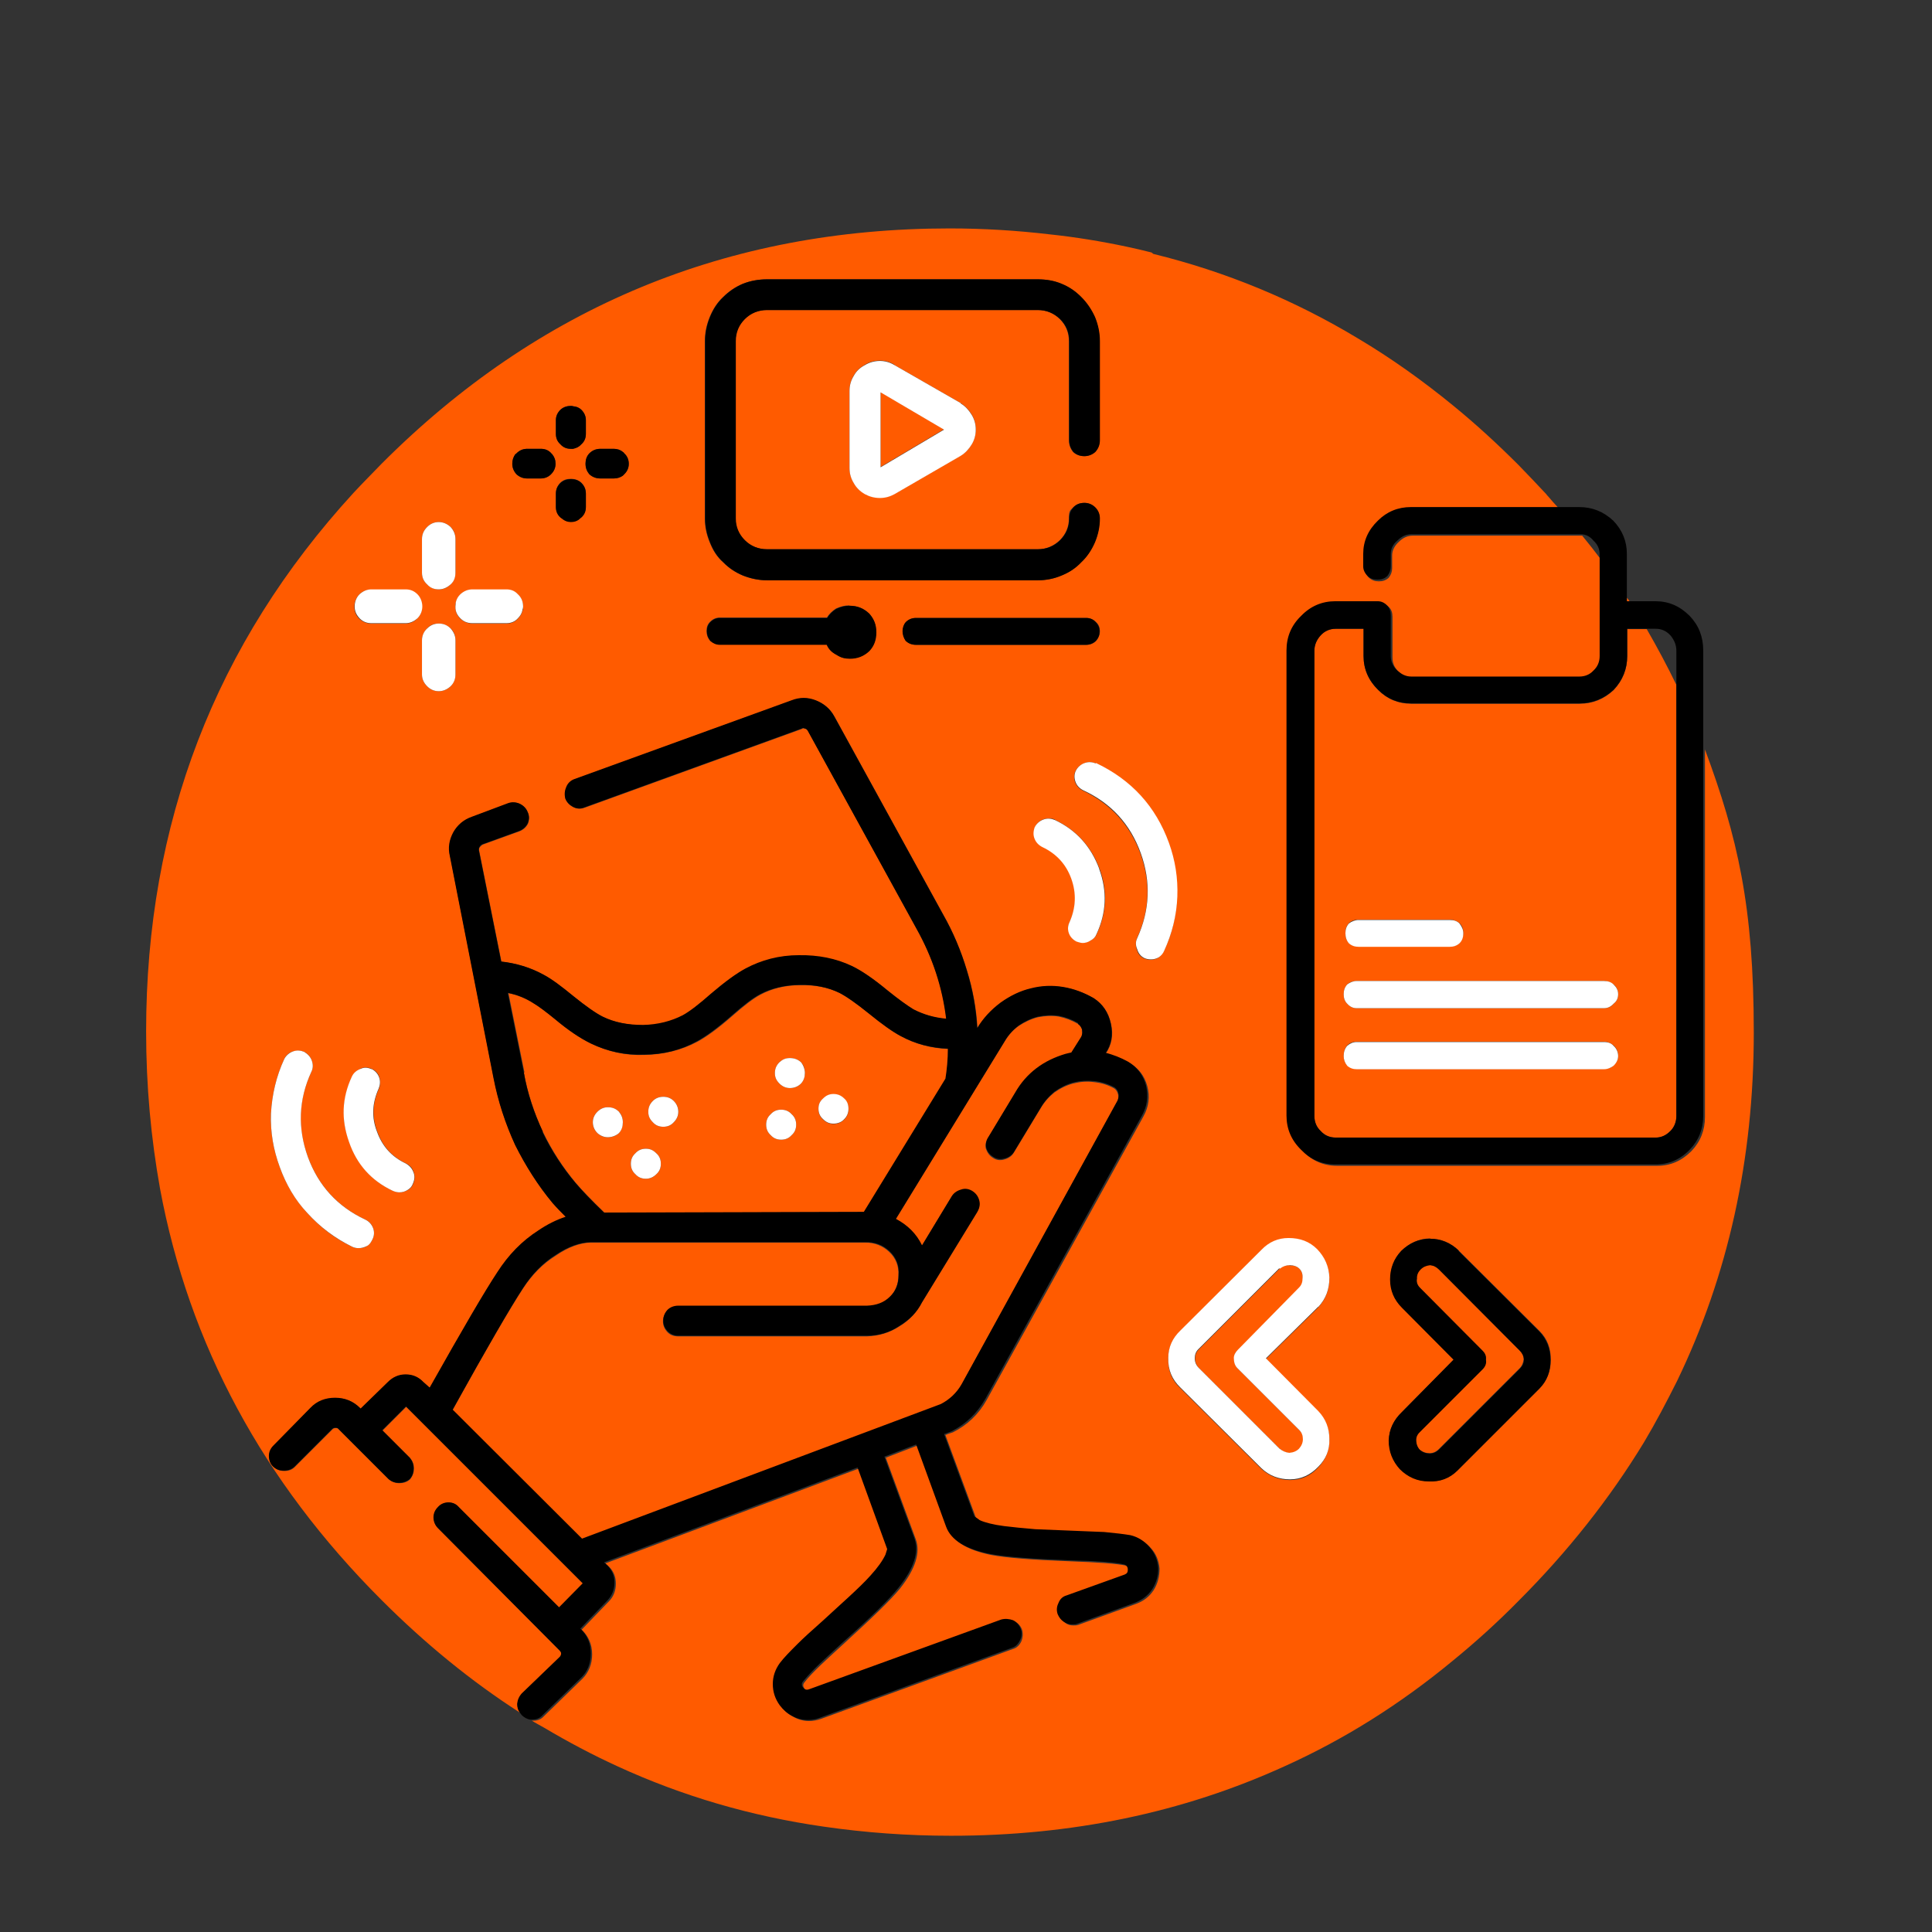
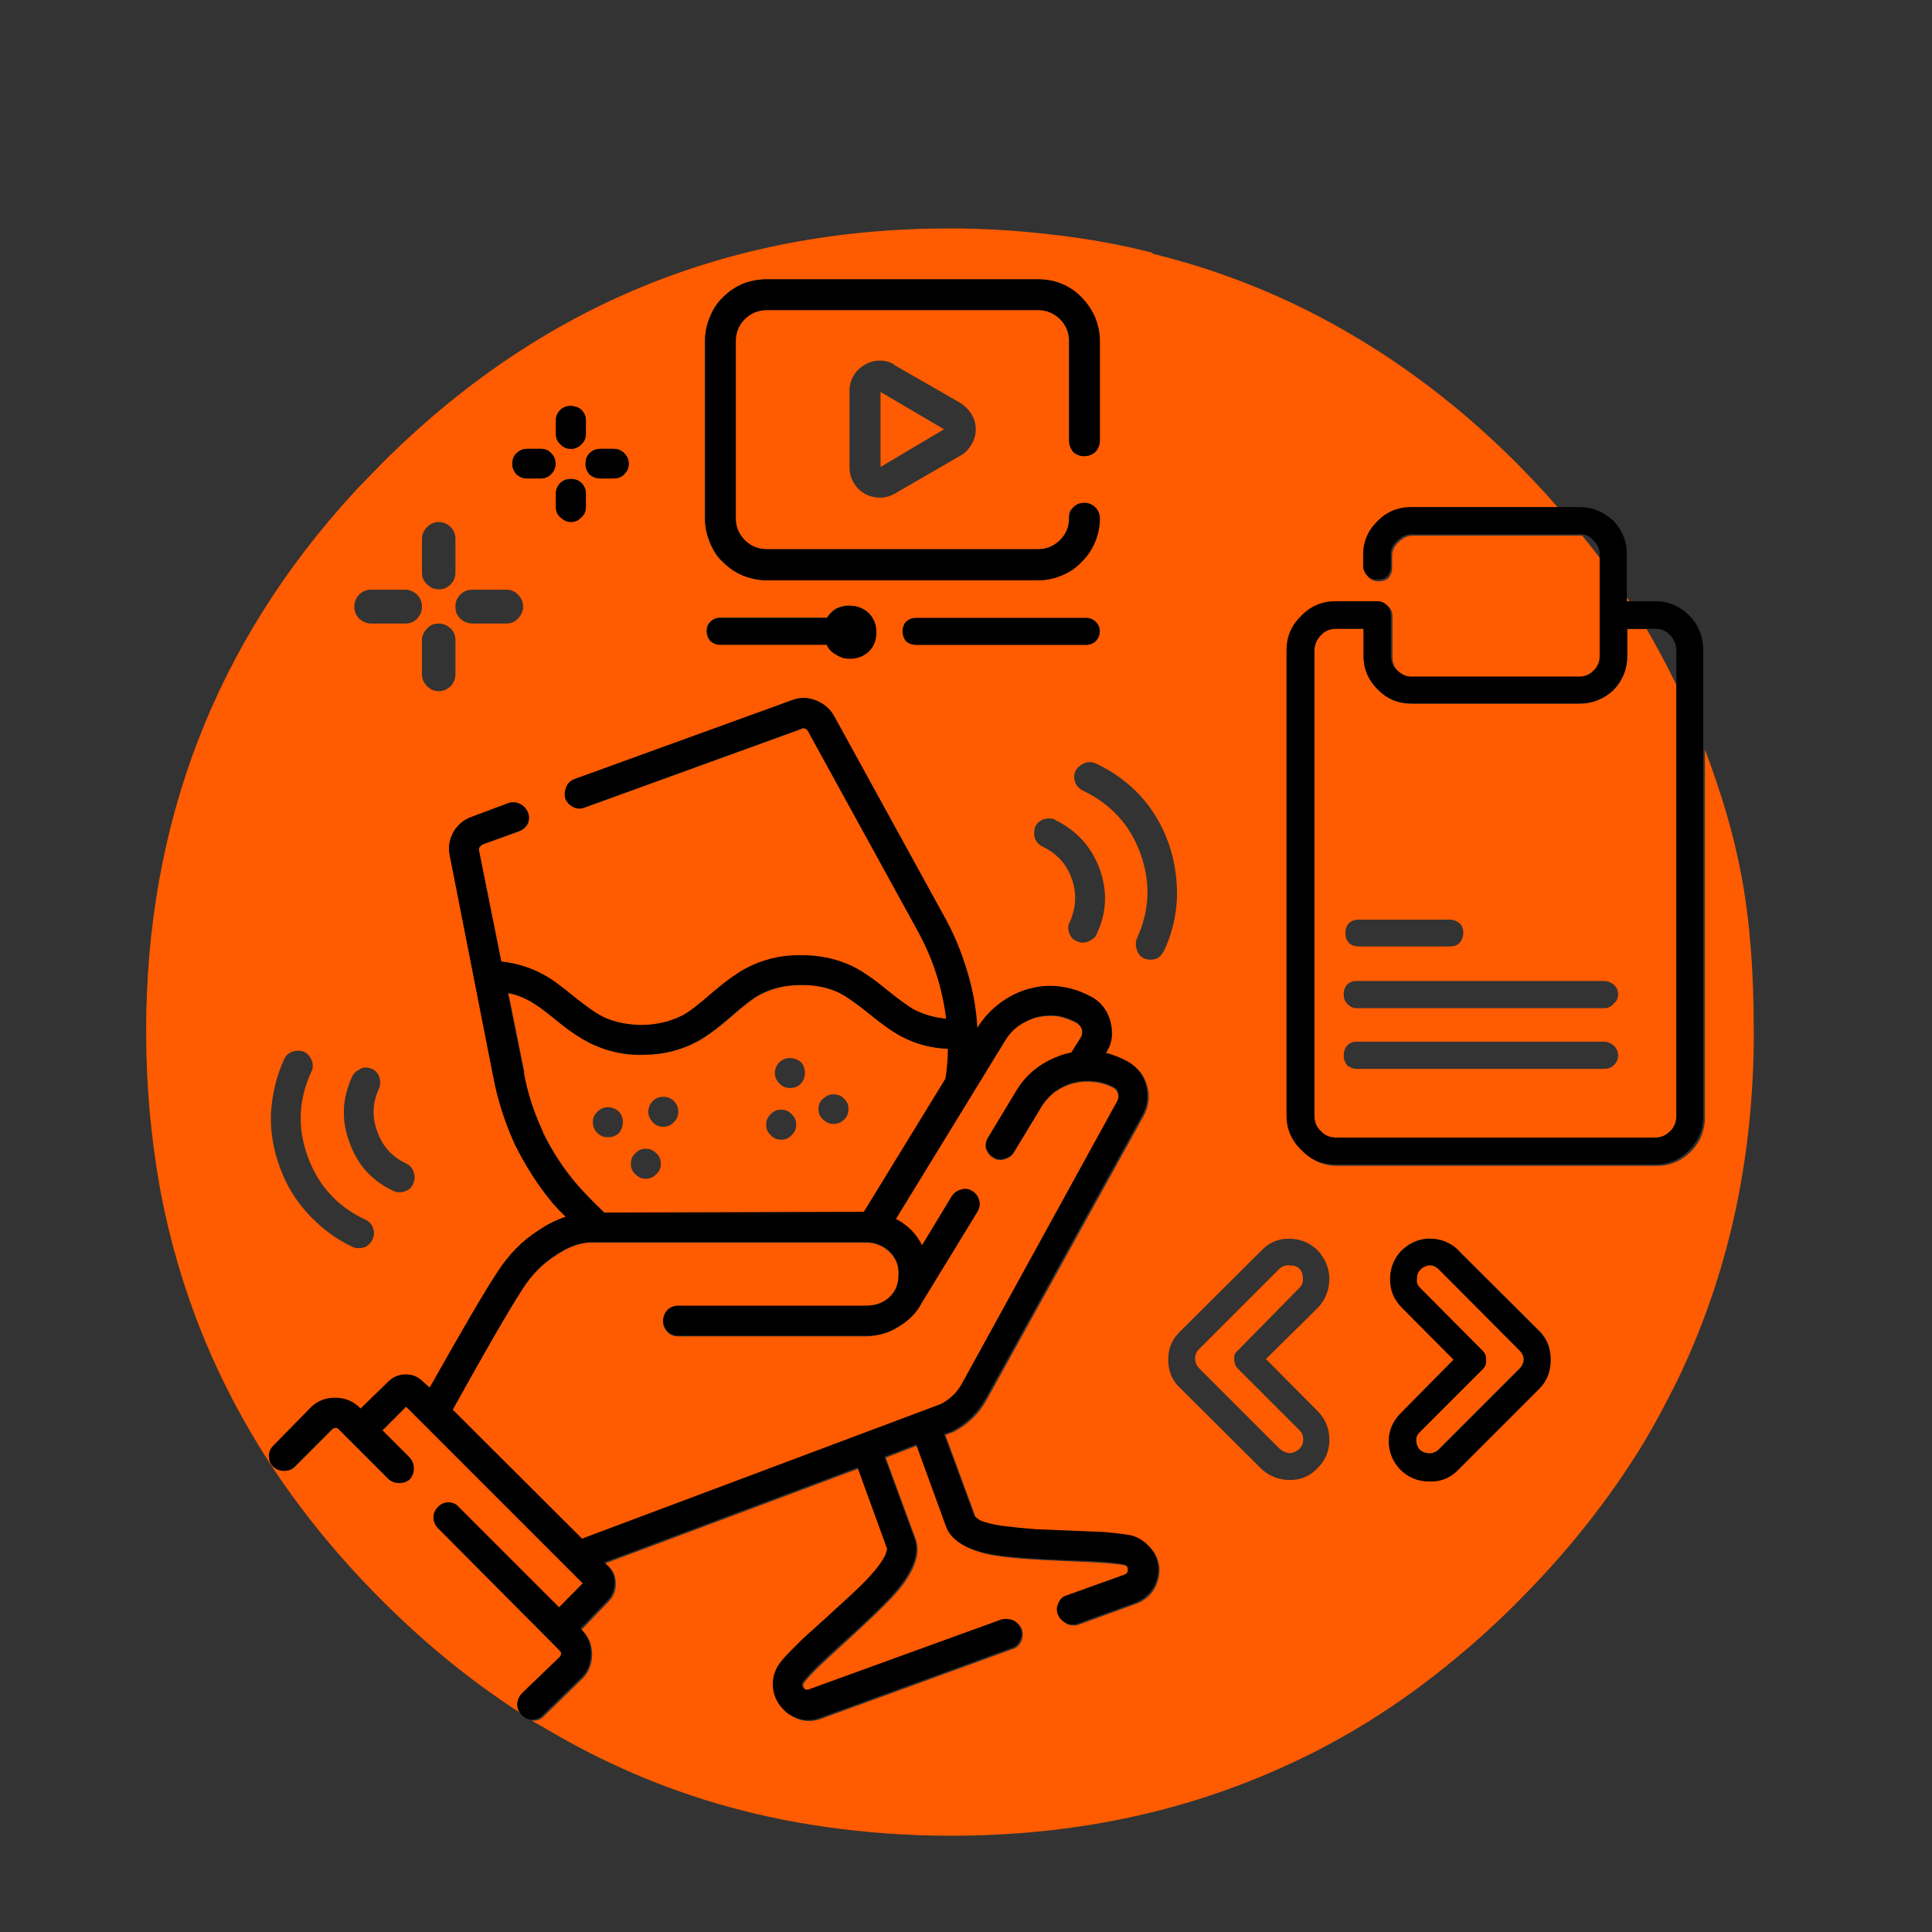
<svg xmlns="http://www.w3.org/2000/svg" id="Layer_2" width="554" height="554" version="1.1" viewBox="0 0 554 554">
  <rect x="0" y="0" width="554" height="554" fill="#333333" stroke="none" />
  <defs>
    <style>
      .st0 {
        fill: #fff;
      }

      .st1 {
        fill: #ff5b00;
      }
    </style>
  </defs>
  <g id="Layer0_0_FILL">
    <path class="st1" d="M467.3,172.5c-.2-.4-.5-.8-.8-1.1v1.1h.8M150.2,307.5c1.1,6,3,11.7,5.5,17.1,2.6,5.4,5.8,10.3,9.5,14.7,1.7,2,4.4,4.8,8.2,8.5l74.5-.2,23.4-38.2c.3-2.5.6-5.4.7-8.6-4.9-.2-9.5-1.4-13.5-3.6-2.3-1.2-5.4-3.4-9.2-6.5-3.6-2.9-6.4-4.8-8.4-5.9-3.4-1.7-7.2-2.4-11.5-2.3-4.3,0-8.1,1-11.3,2.7-2.1,1.1-4.8,3.2-8.2,6.2-4,3.5-7.3,5.9-9.9,7.3-4.5,2.4-9.6,3.7-15.2,3.8-5.4.2-10.4-.9-15.2-3.2-3.1-1.5-6.5-3.8-10.2-6.9-2.7-2.2-4.8-3.8-6.2-4.6-2.3-1.5-4.8-2.5-7.4-3l4.6,22.8M171.3,318.8c.9-.9,1.9-1.3,3-1.3s2.3.4,3.2,1.3c.8.9,1.1,1.9,1.1,3s-.4,2.2-1.1,3.1c-.9.8-1.9,1.2-3.2,1.2s-2.1-.4-3-1.2c-.9-.9-1.3-1.9-1.3-3.1s.4-2.1,1.3-3M190.2,314.5c1.2,0,2.2.4,3,1.2.9.9,1.3,1.9,1.3,3.1s-.4,2.1-1.3,3c-.8.9-1.8,1.3-3,1.3s-2.2-.4-3-1.3c-.9-.9-1.3-1.9-1.3-3s.4-2.2,1.3-3.1c.8-.8,1.8-1.2,3-1.2M185.2,329.4c1.1,0,2.1.4,3,1.3.9.8,1.3,1.8,1.3,3s-.4,2.2-1.3,3c-.9.9-1.8,1.3-3,1.3-1.2,0-2.2-.4-3-1.3-.9-.8-1.3-1.8-1.3-3s.4-2.2,1.3-3c.8-.9,1.8-1.3,3-1.3M226.5,303.4c1.2,0,2.3.4,3.2,1.2.8.9,1.1,1.9,1.1,3.1s-.4,2.1-1.1,3c-.9.9-1.9,1.3-3.2,1.3-1.1,0-2.1-.4-3-1.3-.9-.9-1.3-1.9-1.3-3s.4-2.2,1.3-3.1c.9-.8,1.9-1.2,3-1.2M234.7,318c0-1.2.4-2.2,1.3-2.9.9-.9,1.8-1.3,3-1.3s2.3.4,3.1,1.3c.8.8,1.2,1.7,1.2,2.9s-.4,2.2-1.2,3c-.9.9-1.9,1.3-3.1,1.3-1.1,0-2.1-.4-3-1.3-.9-.8-1.3-1.8-1.3-3M224,326.8c-1.2,0-2.2-.4-3-1.3-.9-.8-1.3-1.8-1.3-3s.4-2.2,1.3-3c.8-.9,1.8-1.3,3-1.3,1.2,0,2.2.4,3,1.3.9.8,1.3,1.8,1.3,3s-.4,2.2-1.3,3c-.8.9-1.8,1.3-3,1.3M310.3,295.3c-.2-.7-.6-1.3-1.2-1.7-1.7-1-3.6-1.7-5.5-2.1-2-.3-4-.2-6,.2-2,.5-3.8,1.4-5.5,2.5-1.7,1.2-3,2.7-4,4.4l-31.3,51.1c3.4,1.7,5.9,4.2,7.5,7.6l8.6-14.2c.6-.9,1.5-1.5,2.6-1.8,1.2-.4,2.3-.2,3.2.4,1,.7,1.7,1.6,2,2.7.3,1.1,0,2.2-.5,3.2l-15.9,26c-1.4,2.7-3.5,5-6.5,6.8-2.8,1.8-5.9,2.7-9.2,2.8h-54.2c-1.2,0-2.3-.4-3.1-1.3-.8-.9-1.2-1.9-1.2-3s.4-2.2,1.2-3.1c.9-.8,1.9-1.2,3.1-1.2h54.1c2.7,0,4.9-.9,6.6-2.6,1.6-1.6,2.5-3.7,2.5-6.2.2-2.7-.7-5-2.6-6.8-1.9-1.8-4.2-2.7-7-2.7h-78.6c-3.1.1-6.5,1.3-10.1,3.8-3.7,2.3-6.8,5.5-9.4,9.5-3.6,5.5-10.4,17.1-20.2,34.9l37.1,37,102.9-38.6c2.5-1.3,4.5-3.2,5.9-5.6l44.8-81.5c.3-.6.4-1.3.2-2-.2-.7-.5-1.3-1.1-1.7-1.8-1-3.7-1.6-5.8-1.8-2-.3-4-.1-6,.4-1.9.5-3.7,1.4-5.4,2.6-1.6,1.3-2.9,2.8-3.9,4.5l-7.8,12.9c-.6.9-1.5,1.5-2.7,1.8-1.1.3-2.2.2-3.2-.5-1-.6-1.6-1.5-2-2.6-.3-1.1,0-2.2.7-3.2l7.6-12.6c1.6-2.8,3.6-5.1,6.1-7,2.5-1.9,5.3-3.3,8.3-4.1.7-.2,1.2-.3,1.7-.4l2.9-4.6c.3-.6.4-1.3.2-1.9M391,180.3h-8c-1.7,0-3.2.6-4.3,1.9-1.2,1.3-1.8,2.8-1.8,4.4v133.4c0,1.7.6,3.2,1.8,4.3,1.1,1.2,2.6,1.9,4.3,1.9h91.8c1.6,0,3-.6,4.2-1.9,1.1-1.1,1.7-2.6,1.7-4.3v-123.6c-2.6-5.4-5.5-10.8-8.5-16h-5.6v7.8c0,3.7-1.3,7-3.9,9.7-2.8,2.6-6,3.9-9.8,3.9h-48.2c-3.7,0-6.9-1.3-9.5-3.9-2.8-2.8-4.2-6-4.2-9.7v-7.8M418.5,270.4c-.7.7-1.6,1-2.8,1h-26.1c-1,0-2-.3-2.8-1-.7-.8-1-1.7-1-2.9s.3-1.9,1-2.8c.8-.7,1.7-1,2.8-1h26.1c1.1,0,2,.4,2.8,1,.8.8,1.1,1.7,1.1,2.8,0,1.1-.4,2.1-1.1,2.9M386.3,305.5c-.7-.9-1-1.8-1-2.8s.3-2.1,1-2.9c.8-.8,1.7-1.1,2.7-1.1h70.9c1.1,0,2,.4,2.8,1.1.9.8,1.3,1.8,1.3,2.9s-.4,1.9-1.3,2.8c-.7.7-1.6,1-2.8,1h-70.9c-1,0-1.9-.4-2.7-1M389,289.1c-1,0-1.9-.4-2.7-1.3-.7-.7-1-1.6-1-2.7s.3-1.9,1-2.8c.8-.7,1.7-1,2.7-1h70.9c1.1,0,2,.4,2.8,1,.9.8,1.3,1.7,1.3,2.8s-.4,2-1.3,2.7c-.7.9-1.6,1.3-2.8,1.3h-70.9M330.2,72.4c-2.4-.6-4.9-1.2-7.3-1.7-7.1-1.5-14.4-2.7-21.9-3.5-9.4-1.1-18.9-1.7-28.7-1.7-63.7,0-118,22.5-162.9,67.5-2.7,2.8-5.4,5.5-8,8.3-39.7,43.3-59.5,94.8-59.5,154.5,0,15.6,1.4,30.6,4,45.1,8.3,44.6,29.5,83.9,63.5,117.9,12.5,12.5,25.7,23.3,39.7,32.3-.5-.7-.7-1.5-.7-2.4,0-1.1.5-2.1,1.3-3l10.9-10.5c.3-.4.4-.7.4-1s-.2-.6-.5-.9l-34.8-35c-.9-.9-1.3-1.9-1.3-3.1s.4-2.1,1.3-3c.8-.9,1.8-1.3,3-1.3s2.2.4,2.9,1.3l28.8,28.8,6.8-6.9-50.7-50.7-6.8,6.8,7.9,7.9c.8.9,1.1,1.9,1.1,3,0,1.2-.4,2.2-1.1,3.1-.9.8-1.9,1.1-3.1,1.1s-2.1-.4-3-1.1l-14.3-14.3c-.2-.3-.5-.4-.9-.4-.4,0-.8.1-1,.4l-10.8,10.8c-.8.8-1.8,1.1-3,1.1s-2.2-.4-3-1.1-1.3-1.9-1.3-3.1c0-1.1.4-2.1,1.3-3l10.6-10.8c1.9-1.9,4.3-2.9,7.1-2.9s5.1.9,7.1,2.9l.2.2,7.8-7.6c1.4-1.5,3.1-2.2,5.1-2.2,2,0,3.7.8,5.1,2.2l1.8,1.6c9.4-16.8,15.8-27.9,19.4-33.1,3.2-4.9,7.2-8.9,11.8-12,2.5-1.7,5.1-3,7.8-3.9-1.3-1.3-2.5-2.6-3.8-4-4.2-5-7.7-10.6-10.7-16.6-2.8-6.1-4.9-12.5-6.2-19.2l-12.5-63.6c-.5-2.4-.2-4.7,1-6.9,1.2-2.2,3-3.6,5.3-4.4l10.4-3.9c1.1-.4,2.3-.4,3.4.2,1,.5,1.8,1.3,2.2,2.4.4,1,.4,2.1,0,3.2-.5,1-1.4,1.8-2.5,2.2l-10.5,3.8c-.3.2-.5.4-.7.6-.3.3-.4.7-.3,1.1l6.4,31.9c4.3.4,8.4,1.7,12.2,3.8,2.3,1.3,5.1,3.4,8.6,6.2,3.5,2.9,6.3,4.8,8.3,5.8,3.4,1.6,7.3,2.4,11.6,2.4,4.3,0,8.1-1,11.4-2.8,2-1.1,4.7-3.2,8.1-6.2,4-3.5,7.3-5.9,9.9-7.2,4.5-2.4,9.6-3.7,15.2-3.8,5.6,0,10.7,1,15.3,3.1,2.7,1.3,6.1,3.6,10.2,7,3.1,2.5,5.6,4.3,7.4,5.4,2.9,1.5,6,2.4,9.4,2.7-1-8.9-3.9-17.5-8.5-25.8l-31.2-56.8c-.2-.3-.4-.6-.8-.6-.4-.2-.7-.2-.9,0l-62.3,22.6c-1.1.4-2.2.4-3.2-.1-1.1-.5-1.9-1.3-2.3-2.4-.3-1.1-.2-2.2.3-3.4.4-1.1,1.2-1.8,2.3-2.2l62.3-22.6c2.3-.9,4.6-.9,6.9,0,2.3.9,4.1,2.4,5.3,4.6l31.2,56.8c2.9,5.1,5.1,10.5,6.8,16,1.7,5.5,2.7,11.1,3,16.6,1.7-2.8,3.9-5.2,6.7-7.3,2.8-2.1,5.7-3.4,8.7-4.1,3.1-.8,6.2-.9,9.2-.4,3.1.5,6,1.6,8.8,3.2,2.6,1.7,4.2,4.1,4.9,7.3s.2,6-1.5,8.5c2.4.6,4.7,1.5,6.7,2.6,2.7,1.6,4.4,3.8,5.2,6.8.8,3,.4,5.9-1.1,8.6l-45,81.4c-2.3,4.1-5.5,7.1-9.6,9.2-1.3.4-2,.7-2.2.8l8.7,23.6,1.5,1.1c1.6.7,3.9,1.3,7,1.7,2.4.3,5.4.6,9,.9,2.1.1,5.3.2,9.8.4,4.4.2,7.7.3,9.9.4,3.2.3,5.7.6,7.5.9,2.2.5,4,1.7,5.5,3.4,1.5,1.6,2.3,3.6,2.5,5.9,0,2.2-.5,4.3-1.7,6.2-1.2,1.8-2.8,3.1-5,3.9l-16.5,6c-.5.2-1,.2-1.5.2-.9,0-1.7-.2-2.4-.8-.8-.5-1.3-1.2-1.7-2.1-.3-1.1-.2-2.2.2-3.2.4-1.1,1.2-1.9,2.3-2.2l16.7-6c.7-.3,1-.7.9-1.4,0-.8-.4-1.3-1.1-1.5-2.4-.5-7.7-.9-15.9-1.2-10.8-.4-18.3-1-22.5-1.8-7-1.4-11.2-4-12.6-7.8l-8.6-23.6-9.1,3.5,8.6,23.4c1.4,3.8-.1,8.5-4.5,14.1-2.7,3.3-8.1,8.5-16.1,15.8-3.1,2.8-5.3,4.9-6.6,6.1-2.2,2.1-3.7,3.7-4.7,5-.5.6-.5,1.2,0,1.8.3.6.9.8,1.7.5l55.1-20c1.1-.3,2.3-.3,3.4.2,1,.5,1.8,1.3,2.2,2.5.3,1.1.2,2.2-.2,3.2-.5,1.1-1.3,1.9-2.3,2.2l-55.2,20.1c-1.1.4-2.3.6-3.4.6-1.6,0-3.1-.4-4.5-1.2-1.4-.7-2.5-1.7-3.5-3-1.4-1.8-2-3.8-2-6.1,0-2.2.7-4.1,2-6,1.2-1.6,3-3.4,5.2-5.6,1.5-1.4,3.9-3.6,7.3-6.7,3.2-2.9,5.6-5,7.1-6.5,2.6-2.4,4.7-4.5,6.4-6.3,2.1-2.3,3.5-4.3,4.3-6l.5-1.6-8.5-23.4-72.7,27.2,1,.9c1.4,1.4,2,3,2,4.9s-.6,3.7-2,5.1l-7.8,8.1c2,1.9,3,4.3,3,7.1s-1,5.2-2.8,7l-11,10.7c-.8.9-1.8,1.3-3,1.3h-.5c1.1.7,2.3,1.3,3.5,2,6.9,4.1,13.9,7.8,21.1,11.1,18.5,8.5,38.2,14.3,59.2,17.3,11.8,1.7,23.9,2.6,36.4,2.6,34.6,0,66.4-6.6,95.6-19.9,17.1-7.7,33.2-17.8,48.3-30.3,6.5-5.3,12.8-11,18.8-17.1,14.2-14.2,26.2-29.4,36-45.5,3.4-5.7,6.5-11.6,9.5-17.6,14.6-30.2,22-63.5,22-99.9s-4.7-56.1-14-81.2v105.4c0,3.8-1.3,7.1-3.9,9.8-2.8,2.8-6,4.2-9.8,4.2h-91.8c-3.8,0-7.1-1.4-9.8-4.2-2.8-2.7-4.2-5.9-4.2-9.8v-133.4c0-3.9,1.4-7.2,4.2-9.9,2.7-2.8,5.9-4.2,9.8-4.2h12.1c1,0,2,.4,2.8,1.3.7.7,1,1.6,1,2.8v11.6c0,1.7.6,3.1,1.9,4.2,1.2,1.1,2.5,1.7,4,1.7h48.2c1.6,0,3-.6,4-1.7,1.2-1.1,1.8-2.5,1.8-4.2v-27.9c-1.8-2.4-3.6-4.7-5.5-7-.1,0-.3,0-.4,0h-48.2c-1.5,0-2.8.6-4,1.8-1.2,1.1-1.9,2.4-1.9,3.9v3.6c0,1-.3,1.9-1,2.8-.8.7-1.7,1-2.8,1s-2-.3-2.8-1c-.9-.9-1.3-1.8-1.3-2.8v-3.6c0-3.6,1.4-6.8,4.2-9.5,2.6-2.6,5.7-3.9,9.5-3.9h42.1c-1.1-1.2-2.2-2.4-3.2-3.6-.2-.2-.4-.4-.5-.6-2.6-2.8-5.2-5.5-7.9-8.3-6.1-6.1-12.3-11.8-18.8-17.1-8.8-7.2-17.8-13.6-27.2-19.2-18.4-11.1-38-19.2-58.8-24.3M297.5,80.1c2.5,0,4.8.4,6.9,1.3,2.2.9,4,2.1,5.6,3.8,1.6,1.6,2.9,3.5,3.9,5.7.9,2.2,1.4,4.5,1.4,6.9v28.4c0,1.3-.4,2.4-1.3,3.4-.9.8-2,1.2-3.1,1.2-1.3,0-2.4-.4-3.2-1.2-.8-1-1.2-2.1-1.2-3.4v-28.4c0-2.5-.9-4.6-2.6-6.3-1.7-1.7-3.9-2.6-6.4-2.6h-77.6c-2.5,0-4.7.9-6.4,2.6-1.7,1.7-2.6,3.8-2.6,6.3v50.9c0,2.4.9,4.5,2.6,6.2,1.7,1.7,3.9,2.6,6.4,2.6h77.6c2.5,0,4.6-.9,6.4-2.6,1.7-1.7,2.6-3.8,2.6-6.2s.4-2.3,1.2-3.2c.9-.9,1.9-1.3,3.2-1.3,1.1,0,2.2.4,3.1,1.3.9.9,1.3,1.9,1.3,3.2,0,2.3-.5,4.6-1.4,6.8-1,2.3-2.3,4.2-3.9,5.7-1.6,1.7-3.4,2.9-5.6,3.8-2.1.9-4.4,1.4-6.9,1.4h-77.6c-2.4,0-4.8-.5-7-1.4-2.1-.9-3.9-2.1-5.6-3.8-1.7-1.5-2.9-3.4-3.8-5.7-.9-2.2-1.4-4.4-1.4-6.8v-50.9c0-2.4.5-4.7,1.4-6.9.9-2.2,2.1-4.1,3.8-5.7,1.6-1.6,3.5-2.9,5.6-3.8,2.3-.9,4.6-1.3,7-1.3h77.6M311.5,177.2c1.1,0,2,.4,2.8,1.2.8.7,1.1,1.6,1.1,2.6,0,1-.4,1.9-1.1,2.8-.7.7-1.6,1.1-2.8,1.1h-48.8c-1.1,0-2.1-.4-2.9-1.1-.6-.8-.9-1.7-.9-2.8s.3-1.9.9-2.6c.8-.8,1.7-1.2,2.9-1.2h48.8M311,218.8c1.1-.4,2.2-.3,3.2.1,10.1,4.8,17.1,12.4,20.9,22.9,1.7,4.9,2.5,10.1,2.4,15.4-.2,5.4-1.4,10.6-3.8,15.6-.4.7-.9,1.3-1.5,1.8-.7.4-1.5.6-2.2.6s-1.3-.1-2-.4c-1-.5-1.7-1.3-2-2.5-.4-1.1-.4-2.2,0-3.2,3.7-8,4-16.1,1-24.4-3-8.2-8.5-14.2-16.5-18-1-.5-1.8-1.3-2.2-2.4-.4-1.1-.4-2.2.1-3.2.5-1,1.4-1.8,2.5-2.2M302.5,235.1c6.1,2.9,10.4,7.6,12.8,14,2.3,6.3,2.1,12.5-.8,18.7-.3.8-.9,1.4-1.7,1.8-.7.4-1.4.7-2.2.7s-1.2-.1-1.8-.4c-1.1-.4-1.8-1.2-2.2-2.4s-.4-2.2.2-3.2c1.8-4.1,2-8.2.5-12.4-1.5-4.2-4.3-7.2-8.3-9.1-1-.5-1.8-1.3-2.2-2.3-.4-1.1-.3-2.3,0-3.4.5-1,1.4-1.8,2.5-2.2,1.1-.3,2.2-.3,3.2.1M410,355.2c3.1,0,5.9,1.1,8.3,3.4l23.2,23.1c2.2,2.2,3.2,4.9,3.2,8.2s-1.1,6-3.2,8.2l-23.5,23.5c-2.2,2.2-5,3.3-8.3,3.1-3.1,0-5.9-1.2-8.2-3.5-2.2-2.3-3.2-5.1-3.2-8.2,0-3.2,1.4-5.9,3.8-8.2l14.8-15-14.8-14.9c-2.3-2.2-3.4-4.9-3.4-8.1s1.1-5.9,3.2-8.2c2.3-2.2,5-3.4,8.2-3.5M381.2,366.5c0,3.2-1,6-3.2,8.4l-15,14.8,15,15.1c2.1,2.2,3.2,4.9,3.2,8.1,0,3.1-1.1,5.7-3.2,7.9-2.2,2.4-4.9,3.6-8.1,3.6-3.1,0-5.9-1.1-8.2-3.2l-23.2-23.1c-2.4-2.2-3.6-5-3.5-8.5,0-3.1,1.2-5.7,3.5-7.9l23.2-23.1c2.2-2.3,4.8-3.4,7.8-3.4,3.3,0,6,1.1,8.2,3.2,2.2,2.3,3.4,5,3.5,8.2M151.3,128.7h3.8c1.2,0,2.2.4,3,1.3,0,.1.2.2.2.2.7.8,1,1.7,1,2.8s-.4,2.1-1.3,3c-.8.8-1.8,1.2-3,1.2h-3.8c-1.2,0-2.2-.4-3.1-1.2-.8-.9-1.2-1.9-1.2-3s.3-1.9.9-2.8c0,0,.2-.1.3-.2.9-.9,1.9-1.3,3.1-1.3M166.7,117.5c.9.9,1.3,1.9,1.3,3v3.9c0,1.2-.4,2.2-1.3,3-.6.7-1.4,1.1-2.4,1.3-.2,0-.4,0-.6,0-1.2,0-2.2-.4-3-1.3-.9-.8-1.3-1.8-1.3-3v-3.9c0-1.1.4-2.1,1.3-3,.8-.8,1.8-1.1,3-1.1s.5,0,.6.1c1,0,1.8.4,2.4,1M172.2,128.7h3.8c1,0,1.9.3,2.6.9.2.1.3.2.4.4.9.8,1.3,1.8,1.3,3s-.4,2.1-1.3,3c-.1,0-.2.2-.4.4-.7.5-1.6.8-2.6.8h-3.8c-1.2,0-2.3-.4-3.2-1.2-.8-.9-1.1-1.9-1.1-3s.4-2.2,1.1-3c.9-.9,1.9-1.3,3.2-1.3M256.5,104.7l19,10.9c1.3.9,2.3,1.9,3.1,3.2.8,1.3,1.2,2.7,1.2,4.3s-.4,3-1.2,4.3c-.8,1.4-1.8,2.5-3.1,3.2l-19,11c-1.3.7-2.7,1.1-4.2,1.1s-3-.4-4.3-1.1c-1.5-.9-2.5-1.9-3.2-3.2-.8-1.3-1.2-2.7-1.2-4.3v-22.1c0-1.6.4-3,1.2-4.3.7-1.3,1.8-2.3,3.2-3.1,1.3-.8,2.7-1.2,4.3-1.2s2.9.4,4.2,1.2M103,170.5c1-1,2.1-1.4,3.4-1.4h9.8c1.3,0,2.4.5,3.4,1.4.9.9,1.4,2.1,1.4,3.5s-.5,2.4-1.4,3.4c-1,1-2.1,1.4-3.4,1.4h-9.8c-1.3,0-2.4-.5-3.4-1.4-.9-.9-1.4-2.1-1.4-3.4s.5-2.6,1.4-3.5M103.4,306.4c1-.4,2.1-.4,3.2.1,1,.4,1.8,1.2,2.2,2.4.3,1.1.3,2.2-.1,3.2-1.9,4.1-2.1,8.2-.5,12.4,1.5,4.2,4.2,7.2,8.2,9.1,1.1.5,1.8,1.3,2.2,2.4.4,1.1.4,2.3-.1,3.4-.3.8-.8,1.4-1.5,1.8s-1.5.7-2.4.7c-.5,0-1.1-.1-1.8-.4-6.2-2.9-10.4-7.6-12.6-14-2.4-6.3-2.1-12.6.8-18.8.5-1.1,1.4-1.8,2.5-2.2M87.2,301.6c1,.5,1.8,1.4,2.2,2.5.4,1.1.4,2.2-.1,3.2-3.7,8-4.1,16.1-1,24.5,3,8.2,8.5,14.2,16.4,17.9,1.1.5,1.9,1.3,2.3,2.5.4,1.1.3,2.2-.2,3.2-.3.8-.9,1.4-1.6,1.9s-1.5.6-2.4.6-1.2-.1-1.8-.4c-4.9-2.3-9.2-5.6-12.9-9.7-3.5-3.8-6.1-8.2-7.9-13.2-1.8-4.9-2.7-10-2.5-15.3.3-5.4,1.5-10.6,3.8-15.6.5-1.1,1.3-1.8,2.5-2.2,1.1-.3,2.2-.3,3.2.1M243.6,173.7c2.2,0,4,.7,5.6,2.2,1.4,1.5,2,3.2,2,5.3s-.7,3.9-2,5.4c-1.6,1.5-3.4,2.2-5.6,2.2s-2.5-.4-3.8-1.1c-1.3-.6-2.2-1.6-2.8-2.9h-30.7c-1,0-1.9-.4-2.7-1.1-.7-.8-1-1.7-1-2.8s.3-1.9,1-2.6c.8-.8,1.7-1.2,2.7-1.2h30.8c.6-1,1.5-1.9,2.6-2.6,1.3-.6,2.5-.9,3.8-.9M163.7,137.3c1.2,0,2.2.4,3,1.1.9.9,1.3,1.9,1.3,3.1v3.8c0,1.2-.4,2.2-1.3,3-.3.2-.5.4-.7.6-.7.4-1.5.7-2.3.7-.9,0-1.6-.2-2.2-.7-.3-.2-.5-.4-.8-.6-.9-.8-1.3-1.8-1.3-3v-3.8c0-1.2.4-2.2,1.3-3.1.8-.8,1.8-1.1,3-1.1M129.2,151.1c1,1,1.4,2.1,1.4,3.5v9.6c0,1.4-.5,2.5-1.4,3.4-1,1-2.1,1.4-3.4,1.4s-2.4-.5-3.3-1.4c-1-.9-1.5-2-1.5-3.4v-9.6c0-1.4.5-2.5,1.5-3.5.9-.9,2-1.4,3.3-1.4,1.3,0,2.4.5,3.4,1.4M132,170.5c1-1,2.1-1.4,3.5-1.4h9.7c1.4,0,2.5.5,3.3,1.4,1,.9,1.5,2.1,1.5,3.5s0,.7-.2,1.1c-.2.9-.6,1.6-1.3,2.3-.9,1-2,1.4-3.3,1.4h-9.7c-1.4,0-2.5-.5-3.5-1.4-.7-.7-1.1-1.4-1.3-2.2,0-.3-.1-.7-.1-1.2s0-.8.1-1.2c.2-.9.6-1.6,1.3-2.3M122.5,180.2c.9-1,2-1.4,3.3-1.4s2.4.5,3.4,1.4c1,.9,1.4,2.1,1.4,3.4v9.8c0,1.3-.5,2.4-1.4,3.4-1,.9-2.1,1.4-3.4,1.4s-2.4-.5-3.3-1.4c-1-1-1.5-2.1-1.5-3.4v-9.8c0-1.3.5-2.4,1.5-3.4M270.7,123.1l-18.2-10.7v21.5l18.2-10.8M369.7,362.8c-1,0-1.9.2-2.8,1l-23.2,23.2c-.7.7-1,1.6-1,2.6,0,1,.4,2,1.2,2.8l23.1,23.1c.9.7,1.8,1.1,2.8,1.2,1.1-.1,2-.5,2.8-1.2.8-.8,1.1-1.7,1.1-2.7,0-1-.3-1.9-1-2.6l-17.8-17.8c-.7-.7-1-1.7-1-2.9s.4-1.7,1.2-2.4l17.5-17.8c.8-.8,1.1-1.7,1-2.6,0-1.1-.2-2-.9-2.8-.8-.8-1.7-1.1-2.8-1M406.3,366.6c-.2,1,.1,1.9.9,2.7l17.8,17.9c.8.8,1.2,1.6,1,2.6.1,1.1-.2,2-1,2.8l-17.8,17.8c-.8.8-1.2,1.6-1.2,2.4,0,1.2.4,2.2,1.1,2.9.9.7,1.8,1,2.8,1,1,0,1.9-.4,2.7-1.2l23.1-23.1c.7-.7,1.1-1.6,1.2-2.7,0-1-.5-1.8-1.2-2.5l-23.1-23.2c-.8-.8-1.6-1.2-2.6-1.3-1.1.1-2,.5-2.7,1.2-.8.8-1.2,1.6-1.1,2.6Z" />
    <path d="M317,302c1.7-2.4,2.2-5.3,1.5-8.5s-2.3-5.6-4.9-7.3c-2.8-1.6-5.7-2.7-8.8-3.2-3-.5-6.1-.4-9.2.4-3,.7-5.9,2.1-8.7,4.1-2.8,2.1-5,4.5-6.7,7.3-.3-5.6-1.3-11.1-3-16.6-1.6-5.5-3.9-10.9-6.8-16l-31.2-56.8c-1.2-2.2-3-3.7-5.3-4.6-2.3-.9-4.6-.9-6.9,0l-62.3,22.6c-1.1.4-1.9,1.2-2.3,2.2-.5,1.1-.6,2.2-.3,3.4.4,1,1.2,1.8,2.3,2.4,1,.5,2.1.6,3.2.1l62.3-22.6c.2-.2.5-.2.9,0,.3,0,.6.3.8.6l31.2,56.8c4.6,8.2,7.4,16.8,8.5,25.8-3.4-.3-6.5-1.2-9.4-2.7-1.8-1.1-4.3-2.9-7.4-5.4-4.1-3.4-7.5-5.7-10.2-7-4.6-2.2-9.7-3.2-15.3-3.1-5.6,0-10.7,1.4-15.2,3.8-2.6,1.4-5.9,3.8-9.9,7.2-3.4,3-6.1,5.1-8.1,6.2-3.3,1.7-7.1,2.7-11.4,2.8-4.3,0-8.2-.7-11.6-2.4-2-1-4.8-3-8.3-5.8-3.5-2.9-6.3-5-8.6-6.2-3.8-2.1-7.9-3.3-12.2-3.8l-6.4-31.9c0-.4,0-.7.3-1.1.2-.3.4-.5.7-.6l10.5-3.8c1.1-.4,2-1.2,2.5-2.2.5-1.1.5-2.2,0-3.2-.4-1.1-1.2-1.9-2.2-2.4-1.1-.5-2.3-.6-3.4-.2l-10.4,3.9c-2.3.8-4.1,2.3-5.3,4.4-1.2,2.2-1.6,4.5-1,6.9l12.5,63.6c1.3,6.7,3.4,13.1,6.2,19.2,3,6,6.5,11.5,10.7,16.6,1.2,1.4,2.5,2.7,3.8,4-2.7.9-5.3,2.2-7.8,3.9-4.7,3-8.6,7-11.8,12-3.5,5.3-10,16.4-19.4,33.1l-1.8-1.6c-1.4-1.5-3.1-2.2-5.1-2.2-2,0-3.7.8-5.1,2.2l-7.8,7.6-.2-.2c-1.9-1.9-4.3-2.9-7.1-2.9s-5.2.9-7.1,2.9l-10.6,10.8c-.9.9-1.3,1.9-1.3,3,0,1.2.4,2.3,1.3,3.1s1.8,1.1,3,1.1,2.2-.4,3-1.1l10.8-10.8c.3-.3.6-.4,1-.4.4,0,.7.1.9.4l14.3,14.3c.9.8,1.9,1.1,3,1.1s2.3-.4,3.1-1.1c.8-.9,1.1-1.9,1.1-3.1,0-1.1-.4-2.1-1.1-3l-7.9-7.9,6.8-6.8,50.7,50.7-6.8,6.9-28.8-28.8c-.8-.9-1.8-1.3-2.9-1.3s-2.2.4-3,1.3c-.9.9-1.3,1.9-1.3,3s.4,2.2,1.3,3.1l34.8,35c.3.3.5.6.5.9s-.1.7-.4,1l-10.9,10.5c-.8.9-1.2,1.9-1.3,3,0,.9.2,1.7.7,2.4.2.3.4.5.6.8.7.7,1.6,1.2,2.5,1.3h.5c1.2,0,2.2-.4,3-1.3l11-10.7c1.9-1.8,2.8-4.1,2.8-7s-1-5.2-3-7.1l7.8-8.1c1.3-1.4,2-3.1,2-5.1s-.7-3.5-2-4.9l-1-.9,72.7-27.2,8.5,23.4-.5,1.6c-.8,1.7-2.2,3.7-4.3,6-1.6,1.8-3.8,3.9-6.4,6.3-1.6,1.5-4,3.6-7.1,6.5-3.4,3-5.8,5.2-7.3,6.7-2.2,2.2-4,4-5.2,5.6-1.3,1.8-2,3.8-2,6,0,2.3.7,4.3,2,6.1,1,1.3,2.1,2.3,3.5,3,1.4.8,2.9,1.2,4.5,1.2s2.3-.2,3.4-.6l55.2-20.1c1-.3,1.8-1.1,2.3-2.2.5-1,.6-2.1.2-3.2-.4-1.1-1.2-2-2.2-2.5-1.1-.4-2.3-.5-3.4-.2l-55.1,20c-.8.3-1.4,0-1.7-.5-.5-.6-.5-1.2,0-1.8,1-1.2,2.5-2.9,4.7-5,1.3-1.2,3.5-3.3,6.6-6.1,8.1-7.2,13.5-12.5,16.1-15.8,4.4-5.5,5.9-10.2,4.5-14.1l-8.6-23.4,9.1-3.5,8.6,23.6c1.4,3.8,5.6,6.4,12.6,7.8,4.2.8,11.7,1.4,22.5,1.8,8.1.2,13.4.6,15.9,1.2.7.2,1.1.7,1.1,1.5,0,.7-.2,1.1-.9,1.4l-16.7,6c-1.1.3-1.9,1.1-2.3,2.2-.5,1-.6,2.1-.2,3.2.4.9.9,1.6,1.7,2.1.7.5,1.5.8,2.4.8s1,0,1.5-.2l16.5-6c2.1-.8,3.8-2.1,5-3.9,1.2-1.9,1.8-4,1.7-6.2-.2-2.3-1-4.2-2.5-5.9-1.5-1.7-3.3-2.9-5.5-3.4-1.8-.3-4.3-.6-7.5-.9-2.2-.1-5.5-.2-9.9-.4-4.4-.2-7.7-.3-9.8-.4-3.6-.3-6.6-.6-9-.9-3.1-.4-5.4-1-7-1.7l-1.5-1.1-8.7-23.6c.2,0,.9-.3,2.2-.8,4.1-2.1,7.3-5.2,9.6-9.2l45-81.4c1.5-2.7,1.8-5.5,1.1-8.6-.8-2.9-2.5-5.2-5.2-6.8-2-1.1-4.2-2-6.7-2.6M309.1,293.6c.6.4,1,1,1.2,1.7.2.7,0,1.3-.2,1.9l-2.9,4.6c-.4.1-1,.2-1.7.4-3,.9-5.8,2.2-8.3,4.1-2.5,1.9-4.5,4.2-6.1,7l-7.6,12.6c-.7,1-.9,2.1-.7,3.2.3,1.1,1,2,2,2.6,1,.7,2.1.8,3.2.5,1.2-.3,2.1-.9,2.7-1.8l7.8-12.9c1-1.7,2.3-3.2,3.9-4.5,1.7-1.2,3.5-2.1,5.4-2.6,2-.5,4-.6,6-.4,2,.2,3.9.8,5.8,1.8.6.4,1,1,1.1,1.7.2.7,0,1.3-.2,2l-44.8,81.5c-1.4,2.4-3.4,4.3-5.9,5.6l-102.9,38.6-37.1-37c9.9-17.8,16.6-29.4,20.2-34.9,2.6-4,5.7-7.2,9.4-9.5,3.6-2.4,7-3.6,10.1-3.6h78.6c2.8-.1,5.1.8,7,2.6,1.9,1.8,2.8,4.1,2.6,6.8,0,2.5-.8,4.6-2.5,6.2-1.7,1.7-3.9,2.5-6.6,2.6h-54.1c-1.2,0-2.3.4-3.1,1.2-.8.9-1.2,1.9-1.2,3.1s.4,2.1,1.2,3c.9.9,1.9,1.3,3.1,1.3h54.2c3.3,0,6.4-.9,9.2-2.8,3-1.8,5.1-4,6.5-6.8l15.9-26c.6-1,.8-2.1.5-3.2-.3-1.1-.9-2-2-2.7-1-.6-2.1-.8-3.2-.4-1.1.3-2,.9-2.6,1.8l-8.6,14.2c-1.6-3.3-4.1-5.8-7.5-7.6l31.3-51.1c1-1.7,2.4-3.2,4-4.4,1.6-1.1,3.5-2,5.5-2.5,2-.4,4-.5,6-.2,2,.4,3.8,1.1,5.5,2.1M155.7,324.6c-2.6-5.5-4.5-11.2-5.5-17.1l-4.6-22.8c2.6.5,5.1,1.5,7.4,3,1.5.9,3.5,2.4,6.2,4.6,3.7,3.1,7.1,5.4,10.2,6.9,4.8,2.3,9.8,3.4,15.2,3.2,5.6,0,10.7-1.3,15.2-3.8,2.6-1.4,5.9-3.8,9.9-7.3,3.4-3,6.1-5.1,8.2-6.2,3.2-1.7,7-2.6,11.3-2.7,4.3-.1,8.2.7,11.5,2.3,2,1,4.8,3,8.4,5.9,3.8,3.1,6.9,5.3,9.2,6.5,4.1,2.2,8.6,3.4,13.5,3.6,0,3.2-.3,6.1-.7,8.6l-23.4,38.2-74.5.2c-3.8-3.6-6.5-6.5-8.2-8.5-3.7-4.4-6.9-9.3-9.5-14.7M398.8,162.5v-3.6c0-1.5.6-2.8,1.9-3.9,1.2-1.2,2.5-1.8,4-1.8h48.2c.1,0,.3,0,.4,0,1.5,0,2.7.7,3.6,1.8,1.2,1.1,1.8,2.4,1.8,3.9v29.2c0,1.7-.6,3.1-1.8,4.2-1,1.1-2.4,1.7-4,1.7h-48.2c-1.5,0-2.8-.6-4-1.7-1.2-1.1-1.9-2.5-1.9-4.2v-11.6c0-1.1-.3-2.1-1-2.8-.8-.9-1.7-1.3-2.8-1.3h-12.1c-3.8,0-7.1,1.4-9.8,4.2-2.8,2.7-4.2,6-4.2,9.9v133.4c0,3.8,1.4,7.1,4.2,9.8,2.7,2.8,5.9,4.2,9.8,4.2h91.8c3.8,0,7.1-1.4,9.8-4.2,2.6-2.7,3.9-5.9,3.9-9.8v-133.4c0-3.9-1.3-7.2-3.9-9.9-2.8-2.8-6-4.2-9.8-4.2h-8.2v-13.6c0-3.6-1.3-6.8-3.9-9.5-2.8-2.6-6-3.9-9.8-3.9h-48.2c-3.7,0-6.9,1.3-9.5,3.9-2.8,2.7-4.2,5.9-4.2,9.5v3.6c0,1,.4,1.9,1.3,2.8.7.7,1.6,1,2.8,1s2-.3,2.8-1c.7-.9,1-1.8,1-2.8M383,180.3h8v7.8c0,3.7,1.4,7,4.2,9.7,2.6,2.6,5.7,3.9,9.5,3.9h48.2c3.7,0,7-1.3,9.8-3.9,2.6-2.8,3.9-6,3.9-9.7v-7.8h8.2c1.6,0,3,.6,4.2,1.9,1.1,1.3,1.7,2.8,1.7,4.4v133.4c0,1.7-.6,3.2-1.7,4.3-1.2,1.2-2.6,1.9-4.2,1.9h-91.8c-1.7,0-3.2-.6-4.3-1.9-1.2-1.1-1.8-2.6-1.8-4.3v-133.4c0-1.6.6-3.1,1.8-4.4,1.1-1.2,2.6-1.9,4.3-1.9M166.7,138.5c-.8-.8-1.8-1.1-3-1.1s-2.2.4-3,1.1c-.9.9-1.3,1.9-1.3,3.1v3.8c0,1.2.4,2.2,1.3,3,.3.2.5.4.8.6.6.4,1.3.7,2.2.7.9,0,1.6-.2,2.3-.7.2-.2.4-.4.7-.6.9-.8,1.3-1.8,1.3-3v-3.8c0-1.2-.4-2.2-1.3-3.1M249.2,175.9c-1.6-1.5-3.4-2.2-5.6-2.2-1.2,0-2.5.3-3.8.9-1.1.7-2,1.6-2.6,2.6h-30.8c-1,0-1.9.4-2.7,1.2-.7.7-1,1.6-1,2.6s.3,1.9,1,2.8c.8.7,1.7,1.1,2.7,1.1h30.7c.5,1.3,1.5,2.2,2.8,2.9,1.2.8,2.5,1.1,3.8,1.1,2.2,0,4-.7,5.6-2.2,1.4-1.5,2-3.2,2-5.4s-.7-3.8-2-5.3M176,128.7h-3.8c-1.2,0-2.3.4-3.2,1.3-.8.8-1.1,1.8-1.1,3s.4,2.1,1.1,3c.9.8,1.9,1.2,3.2,1.2h3.8c1,0,1.9-.3,2.6-.8.2-.2.3-.3.4-.4.9-.9,1.3-1.9,1.3-3s-.4-2.2-1.3-3c-.1-.2-.2-.3-.4-.4-.7-.6-1.6-.9-2.6-.9M168,120.5c0-1.1-.4-2.1-1.3-3-.6-.6-1.4-.9-2.4-1-.2-.1-.4-.1-.6-.1-1.2,0-2.2.4-3,1.1-.9.9-1.3,1.9-1.3,3v3.9c0,1.2.4,2.2,1.3,3,.8.9,1.8,1.3,3,1.3.3,0,.5,0,.6,0,1-.2,1.8-.6,2.4-1.3.9-.8,1.3-1.8,1.3-3v-3.9M155,128.7h-3.8c-1.2,0-2.2.4-3.1,1.3,0,.1-.2.2-.3.2-.6.8-.9,1.7-.9,2.8s.4,2.1,1.2,3c.9.8,1.9,1.2,3.1,1.2h3.8c1.2,0,2.2-.4,3-1.2.9-.9,1.3-1.9,1.3-3s-.3-1.9-1-2.8c0,0-.2-.1-.2-.2-.8-.9-1.8-1.3-3-1.3M418.3,358.6c-2.4-2.3-5.2-3.4-8.3-3.4-3.2,0-5.9,1.3-8.2,3.5-2.2,2.3-3.2,5.1-3.2,8.2s1.1,5.8,3.4,8.1l14.8,14.9-14.8,15c-2.4,2.3-3.7,5-3.8,8.2,0,3.1,1.1,5.9,3.2,8.2,2.3,2.3,5.1,3.5,8.2,3.5,3.3.2,6.1-.9,8.3-3.1l23.5-23.5c2.2-2.2,3.2-4.9,3.2-8.2s-1.1-6-3.2-8.2l-23.2-23.1M407.2,369.3c-.8-.8-1.1-1.7-.9-2.7,0-1,.3-1.8,1.1-2.6.7-.7,1.6-1.1,2.7-1.2,1,.1,1.8.5,2.6,1.3l23.1,23.2c.7.7,1.1,1.5,1.2,2.5,0,1.1-.5,2-1.2,2.7l-23.1,23.1c-.8.8-1.7,1.2-2.7,1.2-1,0-2-.3-2.8-1-.7-.7-1.1-1.7-1.1-2.9,0-.9.4-1.7,1.2-2.4l17.8-17.8c.8-.8,1.2-1.7,1-2.8.1-1-.2-1.8-1-2.6l-17.8-17.9M314.2,178.4c-.7-.8-1.6-1.2-2.8-1.2h-48.8c-1.1,0-2.1.4-2.9,1.2-.6.7-.9,1.6-.9,2.6s.3,1.9.9,2.8c.8.7,1.7,1.1,2.9,1.1h48.8c1.1,0,2-.4,2.8-1.1.8-.8,1.1-1.7,1.1-2.8,0-1-.4-1.9-1.1-2.6M304.5,81.4c-2.1-.9-4.4-1.3-6.9-1.3h-77.6c-2.4,0-4.8.4-7,1.3-2.1.9-3.9,2.1-5.6,3.8-1.7,1.6-2.9,3.5-3.8,5.7-.9,2.2-1.4,4.5-1.4,6.9v50.9c0,2.3.5,4.6,1.4,6.8.9,2.3,2.1,4.2,3.8,5.7,1.6,1.7,3.5,2.9,5.6,3.8,2.3.9,4.6,1.4,7,1.4h77.6c2.5,0,4.8-.5,6.9-1.4,2.2-.9,4-2.1,5.6-3.8,1.6-1.5,2.9-3.4,3.9-5.7.9-2.2,1.4-4.4,1.4-6.8,0-1.2-.4-2.3-1.3-3.2-.9-.9-2-1.3-3.1-1.3-1.3,0-2.4.4-3.2,1.3-.8.9-1.2,1.9-1.2,3.2,0,2.4-.9,4.5-2.6,6.2-1.7,1.7-3.9,2.6-6.4,2.6h-77.6c-2.5,0-4.7-.9-6.4-2.6-1.7-1.7-2.6-3.8-2.6-6.2v-50.9c0-2.5.9-4.6,2.6-6.3,1.7-1.7,3.9-2.6,6.4-2.6h77.6c2.5,0,4.6.9,6.4,2.6,1.7,1.7,2.6,3.8,2.6,6.3v28.4c0,1.3.4,2.4,1.2,3.4.9.8,1.9,1.2,3.2,1.2,1.1,0,2.2-.4,3.1-1.2.9-1,1.3-2.1,1.3-3.4v-28.4c0-2.4-.5-4.7-1.4-6.9-1-2.2-2.3-4.1-3.9-5.7-1.6-1.6-3.4-2.9-5.6-3.8Z" />
-     <path class="st0" d="M221,325.5c.8.9,1.8,1.3,3,1.3s2.2-.4,3-1.3c.9-.8,1.3-1.8,1.3-3s-.4-2.2-1.3-3c-.8-.9-1.8-1.3-3-1.3-1.2,0-2.2.4-3,1.3-.9.8-1.3,1.8-1.3,3s.4,2.2,1.3,3M236,315c-.9.8-1.3,1.7-1.3,2.9s.4,2.2,1.3,3c.9.9,1.8,1.3,3,1.3,1.2,0,2.3-.4,3.1-1.3.8-.8,1.2-1.8,1.2-3s-.4-2.2-1.2-2.9c-.9-.9-1.9-1.3-3.1-1.3s-2.1.4-3,1.3M229.7,304.6c-.9-.8-1.9-1.2-3.2-1.2s-2.1.4-3,1.2c-.9.9-1.3,1.9-1.3,3.1s.4,2.1,1.3,3c.9.9,1.9,1.3,3,1.3,1.2,0,2.3-.4,3.2-1.3.8-.9,1.1-1.9,1.1-3s-.4-2.2-1.1-3.1M188.2,330.7c-.9-.9-1.8-1.3-3-1.3s-2.2.4-3,1.3c-.9.8-1.3,1.8-1.3,3s.4,2.2,1.3,3c.8.9,1.8,1.3,3,1.3,1.1,0,2.1-.4,3-1.3.9-.8,1.3-1.8,1.3-3s-.4-2.2-1.3-3M193.2,315.7c-.8-.8-1.8-1.2-3-1.2s-2.2.4-3,1.2c-.9.9-1.3,1.9-1.3,3.1s.4,2.1,1.3,3c.8.9,1.8,1.3,3,1.3s2.2-.4,3-1.3c.9-.9,1.3-1.9,1.3-3s-.4-2.2-1.3-3.1M174.3,317.5c-1.1,0-2.1.4-3,1.3-.9.9-1.3,1.9-1.3,3s.4,2.2,1.3,3.1c.9.8,1.9,1.2,3,1.2s2.3-.4,3.2-1.2c.8-.9,1.1-1.9,1.1-3.1s-.4-2.1-1.1-3c-.9-.9-1.9-1.3-3.2-1.3M386.3,287.8c.8.9,1.7,1.3,2.7,1.3h70.9c1.1,0,2-.4,2.8-1.3.9-.7,1.3-1.6,1.3-2.7s-.4-1.9-1.3-2.8c-.7-.7-1.6-1-2.8-1h-70.9c-1,0-1.9.4-2.7,1-.7.8-1,1.7-1,2.8s.3,2,1,2.7M385.3,302.8c0,1,.3,1.9,1,2.8.8.7,1.7,1,2.7,1h70.9c1.1,0,2-.4,2.8-1,.9-.9,1.3-1.8,1.3-2.8s-.4-2.1-1.3-2.9c-.7-.8-1.6-1.1-2.8-1.1h-70.9c-1,0-1.9.4-2.7,1.1-.7.8-1,1.8-1,2.9M415.7,271.5c1.1,0,2-.3,2.8-1,.8-.8,1.1-1.7,1.1-2.9,0-1-.4-1.9-1.1-2.8-.7-.7-1.6-1-2.8-1h-26.1c-1,0-2,.4-2.8,1-.7.8-1,1.7-1,2.8s.3,2.1,1,2.9c.8.7,1.7,1,2.8,1h26.1M125.8,178.8c-1.3,0-2.4.5-3.3,1.4-1,.9-1.5,2.1-1.5,3.4v9.8c0,1.3.5,2.4,1.5,3.4.9.9,2,1.4,3.3,1.4s2.4-.5,3.4-1.4c1-1,1.4-2.1,1.4-3.4v-9.8c0-1.3-.5-2.4-1.4-3.4-1-1-2.1-1.4-3.4-1.4M135.5,169c-1.4,0-2.5.5-3.5,1.4-.7.7-1.1,1.4-1.3,2.3,0,.4-.1.8-.1,1.2s0,.8.1,1.2c.2.8.6,1.5,1.3,2.2,1,1,2.1,1.4,3.5,1.4h9.7c1.4,0,2.5-.5,3.3-1.4.7-.7,1.1-1.4,1.3-2.3.1-.4.2-.7.2-1.1,0-1.4-.5-2.6-1.5-3.5-.9-1-2-1.4-3.3-1.4h-9.7M130.6,154.6c0-1.4-.5-2.5-1.4-3.5-1-.9-2.1-1.4-3.4-1.4-1.3,0-2.4.5-3.3,1.4-1,1-1.5,2.1-1.5,3.5v9.6c0,1.4.5,2.5,1.5,3.4.9,1,2,1.4,3.3,1.4s2.4-.5,3.4-1.4c1-.9,1.4-2,1.4-3.4v-9.6M89.4,304.1c-.4-1.1-1.2-1.9-2.2-2.5-1-.4-2.1-.5-3.2-.1-1.1.4-2,1.2-2.5,2.2-2.3,5-3.5,10.2-3.8,15.6-.2,5.3.7,10.4,2.5,15.3,1.8,5,4.4,9.5,7.9,13.2,3.7,4.1,8,7.3,12.9,9.7.6.3,1.2.4,1.8.4.9,0,1.6-.2,2.4-.6s1.2-1.1,1.6-1.9c.5-1,.6-2.1.2-3.2-.4-1.1-1.2-2-2.3-2.5-7.9-3.7-13.4-9.7-16.4-17.9-3-8.3-2.7-16.5,1-24.5.5-1,.5-2.1.1-3.2M106.6,306.6c-1.1-.5-2.2-.6-3.2-.1-1.1.4-2,1.1-2.5,2.2-2.9,6.2-3.1,12.4-.8,18.8,2.2,6.4,6.4,11.1,12.6,14,.7.3,1.3.4,1.8.4.9,0,1.6-.2,2.4-.7s1.2-1,1.5-1.8c.5-1.1.6-2.3.1-3.4-.4-1-1.1-1.8-2.2-2.4-4-1.9-6.7-4.9-8.2-9.1-1.6-4.1-1.4-8.2.5-12.4.4-1,.5-2.1.1-3.2-.4-1.1-1.2-1.9-2.2-2.4M106.5,169c-1.3,0-2.4.5-3.4,1.4-.9.9-1.4,2.1-1.4,3.5s.5,2.4,1.4,3.4c1,1,2.1,1.4,3.4,1.4h9.8c1.3,0,2.4-.5,3.4-1.4.9-.9,1.4-2.1,1.4-3.4s-.5-2.6-1.4-3.5c-1-1-2.1-1.4-3.4-1.4h-9.8M275.5,115.6l-19-10.9c-1.3-.8-2.7-1.2-4.2-1.2s-3,.4-4.3,1.2c-1.5.8-2.5,1.8-3.2,3.1-.8,1.3-1.2,2.7-1.2,4.3v22.1c0,1.6.4,3,1.2,4.3.7,1.3,1.8,2.4,3.2,3.2,1.3.7,2.7,1.1,4.3,1.1s2.9-.4,4.2-1.1l19-11c1.3-.8,2.3-1.9,3.1-3.2.8-1.3,1.2-2.7,1.2-4.3s-.4-3-1.2-4.3c-.8-1.3-1.8-2.4-3.1-3.2M252.5,112.5l18.2,10.7-18.2,10.8v-21.5M378,374.8c2.2-2.4,3.2-5.1,3.2-8.4-.1-3.2-1.3-5.9-3.5-8.2-2.2-2.2-4.9-3.2-8.2-3.2-3,0-5.6,1.1-7.8,3.4l-23.2,23.1c-2.3,2.2-3.5,4.8-3.5,7.9-.1,3.4,1.1,6.2,3.5,8.5l23.2,23.1c2.3,2.2,5.1,3.2,8.2,3.2,3.2,0,5.9-1.3,8.1-3.6,2.2-2.2,3.3-4.8,3.2-7.9,0-3.1-1-5.8-3.2-8.1l-15-15.1,15-14.8M367,363.8c.9-.7,1.8-1,2.8-1,1.1,0,2.1.3,2.8,1,.7.7,1,1.6.9,2.8,0,.9-.2,1.8-1,2.6l-17.5,17.8c-.8.8-1.2,1.6-1.2,2.4,0,1.2.3,2.2,1,2.9l17.8,17.8c.7.7,1,1.6,1,2.6,0,1-.4,1.9-1.1,2.7-.7.7-1.6,1.1-2.8,1.2-1-.1-1.9-.5-2.8-1.2l-23.1-23.1c-.8-.8-1.2-1.7-1.2-2.8,0-1,.3-1.9,1-2.6l23.2-23.2M315.2,249.1c-2.4-6.4-6.6-11.1-12.8-14-1-.4-2.1-.5-3.2-.1-1.1.4-2,1.2-2.5,2.2-.4,1.1-.5,2.3,0,3.4.4,1,1.2,1.8,2.2,2.3,4,1.9,6.8,4.9,8.3,9.1,1.5,4.2,1.3,8.3-.5,12.4-.5,1-.6,2.1-.2,3.2s1.2,1.9,2.2,2.4c.6.2,1.2.4,1.8.4s1.5-.2,2.2-.7c.8-.4,1.4-1,1.7-1.8,2.9-6.2,3.1-12.4.8-18.7M314.2,218.9c-1-.4-2.1-.5-3.2-.1-1.1.4-2,1.2-2.5,2.2-.5,1-.5,2.1-.1,3.2.4,1.1,1.2,1.9,2.2,2.4,8,3.7,13.5,9.7,16.5,18,3,8.3,2.6,16.5-1,24.4-.5,1-.5,2.1,0,3.2.3,1.1,1,2,2,2.5.6.3,1.3.4,2,.4s1.5-.2,2.2-.6c.7-.5,1.2-1.1,1.5-1.8,2.3-5,3.6-10.2,3.8-15.6.2-5.3-.6-10.4-2.4-15.4-3.8-10.5-10.8-18.1-20.9-22.9Z" />
  </g>
</svg>